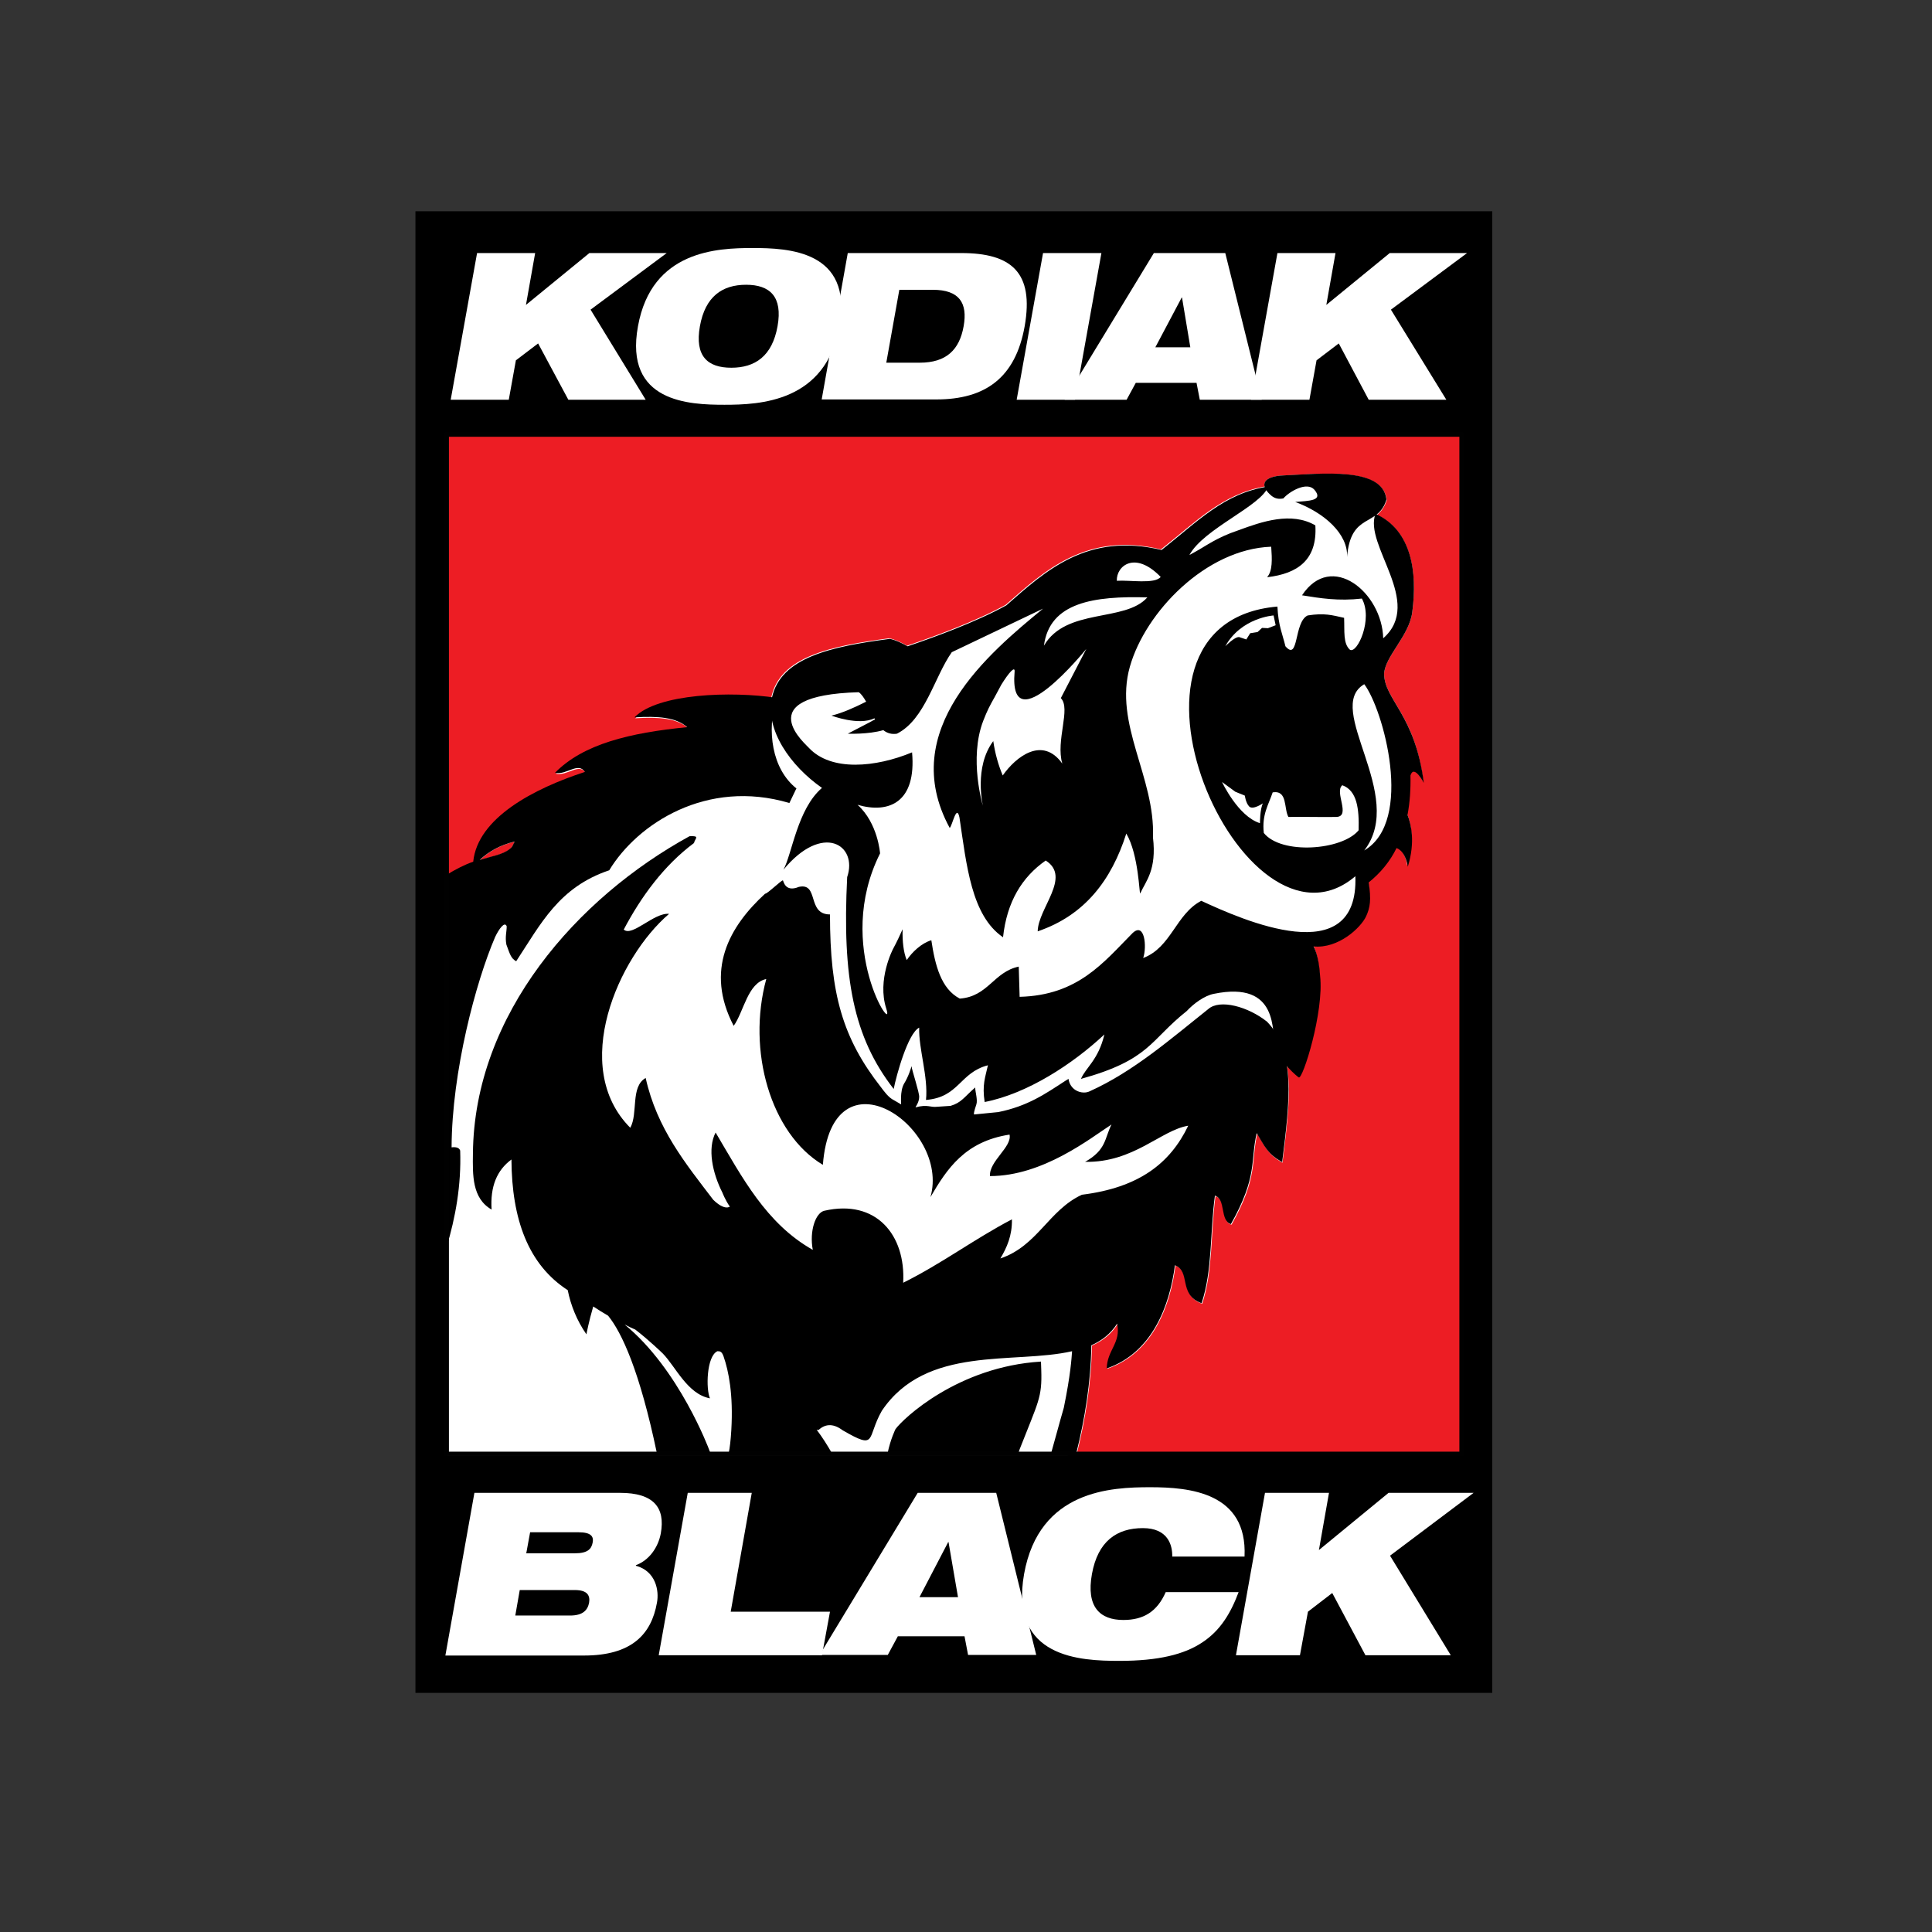
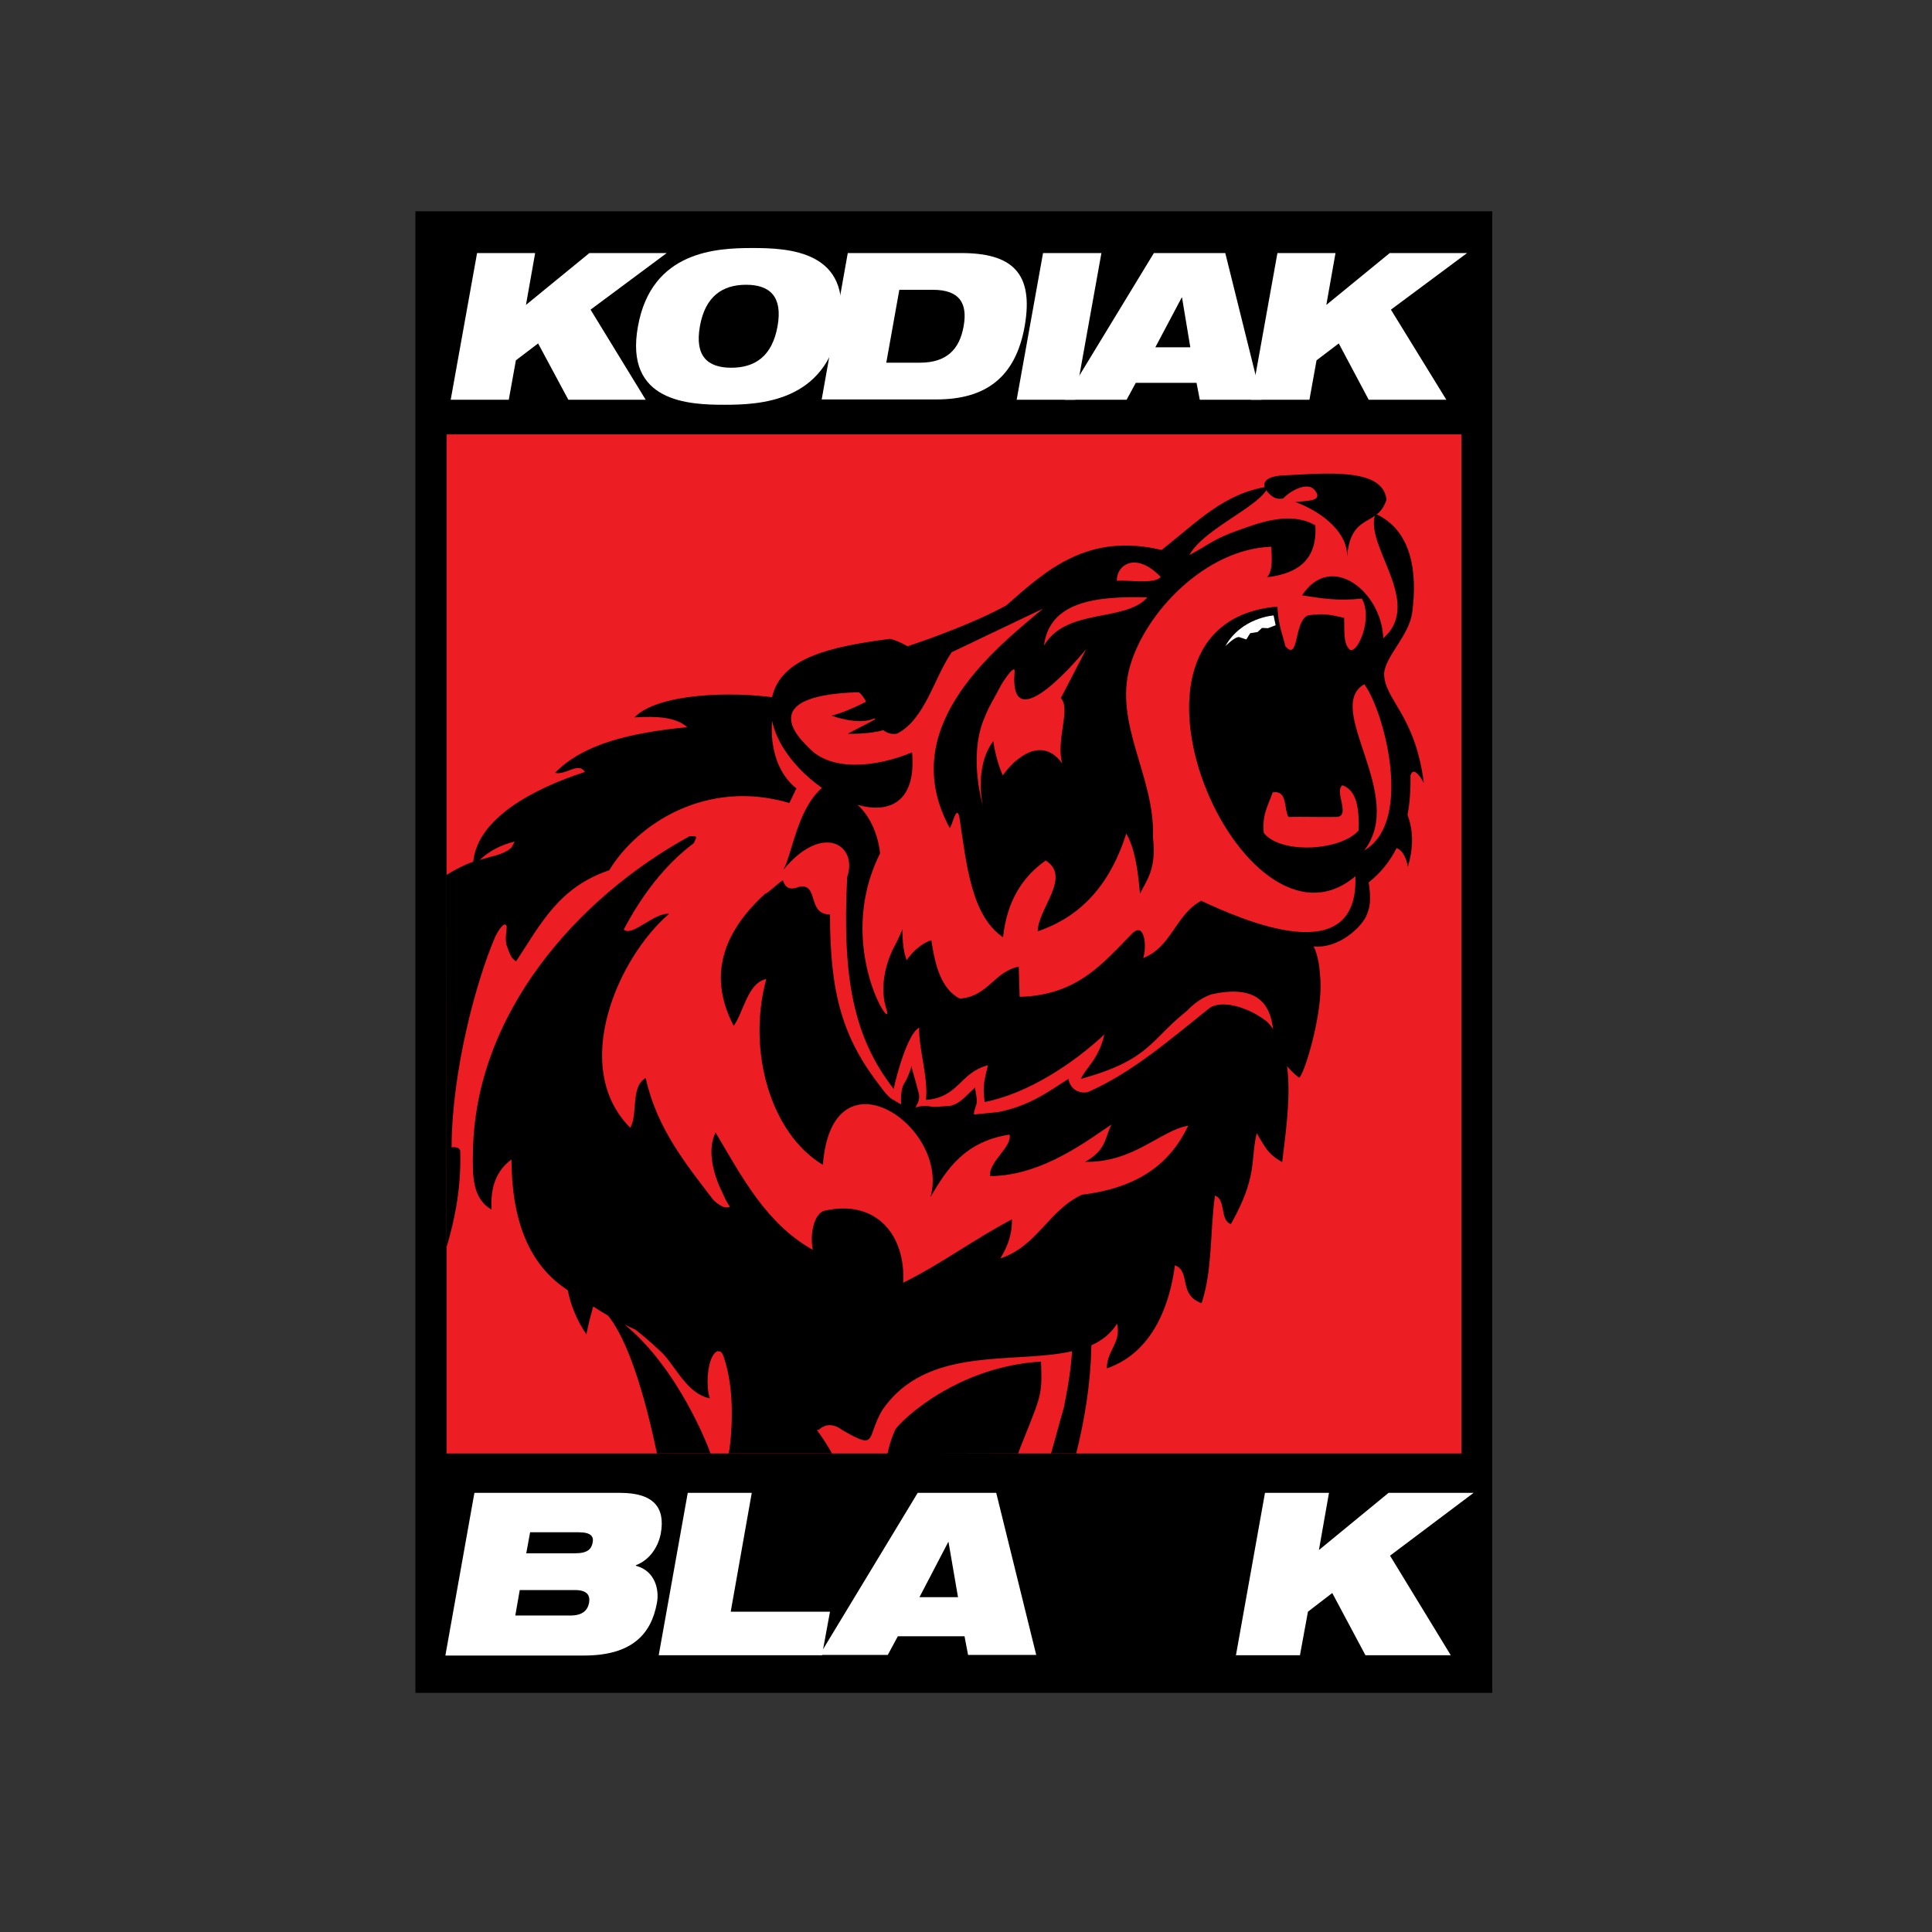
<svg xmlns="http://www.w3.org/2000/svg" version="1.1" id="layer" x="0px" y="0px" viewBox="-153 -46 652 652" style="enable-background:new -153 -46 652 652;" xml:space="preserve">
  <rect x="-153" y="-46" width="652" height="652" fill="#333333" stroke="none" />
  <style type="text/css">
	.st0{fill-rule:evenodd;clip-rule:evenodd;}
	.st1{fill-rule:evenodd;clip-rule:evenodd;fill:#ED1D24;}
	.st2{fill-rule:evenodd;clip-rule:evenodd;fill:#FFFFFF;}
	.st3{fill:#FFFFFF;}
	.st4{fill:#010101;}
</style>
  <path class="st0" d="M47.2,444.6c-7-10.3-9.4-18.8-6.4-34.2c-0.3-1.3-20.3-36.6-21.6-37.1c-10.8,22.4-7.8-22.7-21.4,28.3v43  L47.2,444.6z" />
  <rect x="-12.8" y="25.3" width="363.4" height="500" />
  <rect x="-2.3" y="100.6" class="st1" width="342.5" height="343.9" />
-   <path class="st2" d="M314.1,181.3c0.4-5.9,8.5-12.8,9.5-20.7c1.7-13.3-0.1-27.1-11.8-32.8l0-0.1c1.3-1.1,2.4-2.5,3.2-4.9  c-1.3-11.3-21.3-8.9-35.9-8.3c-4.1,0.4-5.8,1.8-5.3,3.7c-14.3,2.5-23.2,11.9-35,21.2c-25.1-6-39.2,7.1-52.4,18.7  c-10.3,5.7-25,11-33.3,13.8c-2-1.1-4-2.1-6-2.5c-20,2.6-36.9,6.3-39.8,19.9l0,0.3c-15.2-1.9-38.5-0.9-45.9,6.8  c8-0.5,14.1,0,17.8,3.3c-19.5,1.9-35.2,5.7-44.6,15.4c3.8,0.9,7.8-3.8,10.1-0.3c-17.2,5.6-36.2,15.5-37.7,30.3c-2.9,1-6,2.6-9.1,4.5  v125.5l0.1-0.3v26.9v43v0.4h209.3l0.1-0.5h3c2.9-11.7,4.9-23.8,5.1-36.5c3.6-1.6,6.6-3.9,8.7-7.3c1.4,6.5-3.5,8.9-3.5,15.1  c15.5-5.3,21.3-21.5,23-34.8c5.5,2.1,1,9.9,9,12.9c3.7-11.1,2.8-23.6,4.5-36.3c3.8,1.2,1.7,8.4,5.4,9.6c9.1-16.2,6.5-21.2,8.7-30.7  c2.9,4.8,3.6,6.9,8.5,9.8c1.6-12.8,3-23.9,1.5-32.9c1.9,2.1,3.7,3.5,3.8,3.6c1.3,0.9,8.6-22.2,7.2-34.3c-0.4-7-2.2-9.9-2.2-9.9  c8.4,0.8,15.9-6.3,17.7-10.1c1.4-3,1.8-5.7,0.9-11.5c4-3.2,7.2-7.1,9.4-11.6c3.2,1.2,3.8,6.3,3.8,6.3c2.6-8.4,1.2-14.4-0.1-17.5  c0.8-4.2,1.2-8.6,1-13.3c1.2-3.9,4.5,2.5,4.5,2.5C324.6,195.1,314.1,190.1,314.1,181.3 M20.8,238c-0.6,0.7-0.8,1.9-1.8,2.6  c-2.3,1.9-5.9,2.4-10.1,3.7C11.9,241.4,15.8,239.2,20.8,238" />
  <path class="st0" d="M279.1,114.5c-6.3,0.6-6.9,3.6-2.9,6.9c1.2,0.9,2.4,1.1,3.9,0.8c2.1-2.4,8-5.8,10.5-2.9  c3.2,3.8-2.1,3.7-6.5,4.1c9.8,3.6,17.9,10.8,17.5,18.6c1.2-15.3,10.4-9.9,13.3-19.4C313.7,111.5,293.7,113.8,279.1,114.5" />
  <path class="st0" d="M314.1,181.3c0.4-5.9,8.5-12.8,9.5-20.7c1.8-13.6-0.2-27.7-12.4-33.2c-4.1,10.5,16.4,29.9,2.6,42  c-0.4-15.5-17.5-29.5-27.4-14.5c6.2,1,12.3,2,20.2,1.1c3.8,6.9-1.5,18.6-4,17.3c-2.4-2.1-1.8-6.3-2-10.8c-4.1-0.9-6.6-1.7-12.3-0.8  c-4.7,2.2-2.9,15.7-7.5,10.4c-1-4.2-2.4-6.9-2.7-13.4c-63.5,5.4-11.5,123.2,26.3,91c1.2,32.3-38.2,14.7-52,8.3  c-8.6,4.5-10.1,15.7-19.6,19.3c1.3-3.8,0.5-12.3-3.6-8.4c-9.8,9.9-18.4,21-38.1,21.5c-0.1-3.4-0.2-6.8-0.3-10.2  c-8.5,1.8-10.3,10.1-19.9,10.8c-6.3-3.3-8.3-11.1-9.6-19.7c-3.3,1-6.4,3.9-8.3,6.7c-1.1-2.6-1.5-6.4-1.4-10.4  c-0.9,2-1.9,4.2-3.2,6.6c0,0-5.5,10.4-2.3,20.2c3.2,9.8-17.9-20.9-2.1-52.4c0,0-0.7-10.2-7.6-16.4c10.7,3.1,19.9-0.9,18.4-17.7  c-12.3,5.1-27.3,6.5-34.8-1.5c-0.4-0.7-21.2-17.7,16.8-18.8c0.9,0.6,1.7,1.8,2.5,3.2c-4.2,2.1-8,3.8-11.7,4.7c0,0,9.2,3.5,14.5,0.9  l0.2,0.4c-0.5,0.2-1,0.5-1.7,0.9l-7.5,3.9c0,0,6.9,0.3,12-1.2c1.2,1,2.8,1.5,4.6,1.2c9.5-4.8,12.6-19.1,18.5-27.5l30.8-14.7  c-18.1,14.9-49.5,40.9-31.5,74c0.9-0.7,2.3-8.3,3.3-3.5c2.4,16.1,4,33.1,14.7,40.4c1.3-12,6.4-20.3,14.4-25.9  c8.8,5.6-2.6,16.1-2.7,23.9c15.9-5.4,24.9-17.3,29.9-33c4.2,7.1,4.4,20.9,4.7,20.2c1.9-4.2,5.6-7.9,4.3-18.9  c0.8-20.3-13.3-38.2-7.8-57.6c5.2-18.4,25.6-39.7,47.7-40.5c0.3,4.2,0.5,8.2-1.4,10.3c10.4-1.2,17-5.9,16.3-17.5  c-8.1-4.7-18-1.3-26.1,1.7c-7.2,2.4-10.9,5.3-14.4,7.2l-2,1.1c4.8-8.9,24.2-16.5,26.6-23.1c-14.9,2.2-23.9,11.9-36,21.4  c-25.1-6-39.2,7.1-52.4,18.7c-10.3,5.7-25,11-33.3,13.8c-2-1.1-4-2.1-6-2.5c-19.9,2.6-36.9,6.3-39.8,19.9  c-2.3,10.9,6.3,23,16.9,30.4c-8.3,7.1-10.1,22.3-13,27.6c13.2-16,25.2-8.4,21.5,2.5c-1.7,34,2.1,54,15.7,71.5  c0.9-4.6,4.8-18.8,8.6-20.7c-0.2,7.2,3.1,16.6,2.3,24.4c11.2-0.9,11.3-9.2,20.9-11.7c-0.9,4.1-2,6.6-1.1,12.4  c14.4-2.8,29.7-12.8,40.4-22.8c-2,8.6-6.4,11.3-7.9,15c23.4-6.5,23.2-13,35.7-22.9c2.3-2.5,6-5.2,9.1-5.8  c22.3-4.6,19.5,13.2,20.7,17.7c1.6,5.4,7.6,10.3,8,10.5c1.3,0.9,8.6-22.2,7.2-34.3c-0.4-7-2.2-9.9-2.2-9.9  c8.4,0.8,15.9-6.3,17.7-10.1c1.4-3,1.8-5.7,0.9-11.5c4-3.2,7.2-7.1,9.4-11.6c3.2,1.2,3.8,6.3,3.8,6.3c2.6-8.4,1.1-14.4-0.1-17.5  c0.8-4.2,1.1-8.6,1-13.3c1.2-3.9,4.5,2.5,4.5,2.5C324.6,195.1,314.1,190.1,314.1,181.3 M205,189.6c3.5,3.5-1.8,14.3,0.5,22.1  c-6.7-9.4-15.7-2.3-20.1,4c-1.5-3.5-2.6-7.5-3.2-11.6c-6.6,8.8-3.5,21.8-3.5,21.8s-4.8-15.8,0.1-28.6c1.4-3.6,2.2-5.1,3.9-8.1  l2.2-4.1c2.6-4.2,4.7-6.5,4.5-4.4c-2.1,24.8,24.2-7.7,24.2-7.7L205,189.6z M238.7,148.7c-2,2.5-10.5,1-14.8,1.3  C223.7,144.9,230.1,139.8,238.7,148.7 M234.2,155.6c-7.5,8.5-27.4,3.4-34.9,16.3C201.2,157.2,216.3,155.1,234.2,155.6 M305.5,234.2  c-5.6,6.8-26.1,8.3-32,0.9c-0.7-6.2,1.6-9.5,3-13.7c5.1-0.8,3.7,5.4,5.3,8.3c4.5-0.1,11.7,0.1,16.2,0c5-0.2-0.8-8.5,2-10.7  C305,220.8,305.7,227,305.5,234.2 M307.4,241c14.4-18.6-13.8-48,0-56.1C313.8,193.3,324.3,231.1,307.4,241" />
  <path d="M175.8,330.1c-0.3,0-0.1-1,0.7-3.4c0.5-1.5-0.4-4.3-0.4-5.7c-3.7,3.2-4.6,5.1-8.3,6.2l-4.5,0.3c-2.4,0.3-3.2-0.9-7.3,0.2  c-0.2,0,1.2-1.6,1.2-3.5c0.1-1.4-2.4-8.9-2.6-10.4c-0.1,0.6-1.1,3.7-2.5,5.9c-1.5,2.6-0.9,7.2-1,7l-2.4-1.4  c-1.9-0.9-3.4-3.1-4.4-4.4c-12.9-16.5-17.2-31.4-17.2-58.3c-7.9,0-3.6-10.8-10.5-9.3c-4.8,2-5.2-2.2-5.4-2.2c-0.6,0-5.4,4.7-6,4.5  c-12.1,11.1-20.4,25.8-10.6,44.6c3.4-4.7,4.7-14.5,11-15.8c-6.6,24.2,1.5,52.2,19.1,62.7c3.1-40.2,43.1-12.8,36.3,10.9  c5.6-9.6,11.7-18.8,26.7-21.1c0.9,4.2-7,9-6.6,14c17.9,0,33.9-12.8,41-17.4c-2.4,4.8-1.7,8.5-8.9,12.6c16.4,0.3,25.6-10.7,34.8-12.2  c-6.1,12.7-16.6,20.9-35.9,23.3c-11.2,5.2-15,17.3-27.5,21.5c2.2-3.7,4-7.7,3.9-13.2c-12.8,6.7-23.6,14.9-36.7,21.4  c0.9-16.1-9.1-28.3-26.6-24.3c-3,0.7-5.1,6.9-3.9,13.2c-15.8-8.9-23.9-24.6-32.8-39.6c-2.8,5.4-1.1,13.6,2.3,20.3c0,0,1,2.6,2.5,4.7  c0,0-1.7,1.5-5.6-2.3c-9.3-12.2-19-24-22.8-41.1c-5.2,2.9-2.5,12-5.2,16.8C39.2,314,55.7,277,72.8,262.4c-5.1-0.5-12.5,7.9-15.3,5.3  c5.8-11,13.5-21.6,23.7-29.2c0.3-1.5,2.2-2.5-1.5-2.3C41.9,256.9,7,296.2,6.6,343.3c-0.1,7.3-0.3,15.1,6.3,18.9  c-0.5-7.8,1.8-13.3,6.7-16.9c0.1,20.2,5.7,35.5,19,44.1c1,5.1,3.1,10.3,6.3,14.9c0,0,0.8-4.3,2.3-9.4c1.7,1.1,3.4,2.2,5,3.1  c4.6,5.6,10.7,18.7,16.5,46.5l18.1,0c-0.3-0.7-0.5-1.3-0.5-1.3S76.2,416,57.8,401c1.3,0.7,2.5,1.2,3.6,1.7c4.8,3.7,9.3,8.1,9.3,8.1  c4.3,4.4,8.3,13.7,15.9,15.1c-1.4-3-1.2-14.2,2.5-15.9c0.8,0,1.5,0,2.1,1.8c1.7,4.9,3.3,12.8,2.6,24.8c-0.2,3.4-0.5,6-0.9,7.9  l34.9,0c-1.6-2.8-3.3-5.5-5.2-8l0.6,0.1c2-1.8,4.6-2.6,8.2,0.1c11.8,6.8,7.9,2.7,13.2-6.6c15-22.3,44.6-15.6,64.2-20.1  c-0.2,2.6-0.5,7.9-2.8,19.1c-1.6,5.5-3,10.9-4.3,15.4h8.5c2.9-11.7,4.9-23.8,5.1-36.5c3.6-1.6,6.5-3.9,8.7-7.3  c1.4,6.5-3.4,8.9-3.5,15.1c15.5-5.3,21.3-21.5,23-34.8c5.5,2.1,1,9.9,9,12.8c3.7-11.1,2.8-23.6,4.5-36.3c3.8,1.2,1.6,8.4,5.4,9.6  c9.1-16.2,6.5-21.2,8.7-30.7c2.9,4.8,3.6,6.9,8.6,9.8c2.6-20.8,4.6-37.3-5.1-47.4c-6.4-5.1-15.9-7.7-19.8-4.3  c-12.6,10-25.2,21.1-40.1,27.8c-0.6,0.3-1.3,0.4-1.9,0.4c-1,0-2-0.3-2.8-0.8c-1.3-0.8-2.2-2.2-2.4-3.8l-1,0.6  c-6.9,4.5-12.8,8.6-22.7,10.6 M190.6,444.5c0.2-0.6,0.4-1,0.5-1.4c6.3-16.1,7.6-17.4,7.3-26.7l-0.1-2.9c-28,1.7-46.5,19.2-49.1,22.8  c0,0-1.7,3.4-2.7,8.3L190.6,444.5z" />
  <path class="st0" d="M-2.3,374.9c3-10,5-20.8,4.6-32.6c-0.3-0.9-1.2-1.3-2.9-1.1c0.1-25.6,8.2-55.9,14.7-71c1.3-2.7,3.2-5.4,3.9-3.6  c0,1.9-0.6,3.6-0.1,6.2c1.2,3.2,1.5,4.6,3.3,5.6c8.3-12.6,14.4-25,31.4-30.7c9.5-15.7,32.9-31,60.8-22.7l2.3-4.8l0.1-0.1  c-8.3-6.6-10.1-19.4-6.8-30.6c-15.1-2.3-40.1-1.5-47.9,6.6c8-0.5,14.1,0,17.8,3.3c-19.4,1.9-35.1,5.7-44.6,15.4  c3.8,0.9,7.8-3.8,10.1-0.3c-17.2,5.6-36.2,15.5-37.7,30.3c-2.9,1-6,2.6-9.1,4.5L-2.3,374.9z M19,240.5c-2.3,1.9-5.9,2.4-10.1,3.7  c3-2.8,6.8-5,11.8-6.2C20.2,238.7,20,239.9,19,240.5" />
  <path class="st2" d="M276.8,161.7c0,0-10.9,0.7-16.3,10.4c0,0,3.2-3.3,4.7-3.1l2.4,0.8l1.3-2.1l2.5-0.4l1.5-1.4l2,0.1l2.6-1  L276.8,161.7z" />
-   <path class="st2" d="M272.2,231.8c0,0,0-4.8,1-6.7c0,0-3.3,2.3-4.6,1.1c-1.2-1.2-1.5-3.7-1.5-3.7l-3.2-1.3l-4.5-3.3  C259.4,217.9,264.8,229.5,272.2,231.8" />
  <polygon class="st3" points="28.6,69.9 21.1,75.6 18.7,88.9 -0.9,88.9 8,39.4 27.6,39.4 24.5,56.9 45.9,39.4 72,39.4 46.3,58.5   64.9,88.9 38.8,88.9 " />
  <path class="st3" d="M101,37.7c11.9,0,33.9,0.8,29.3,26.4c-4.6,25.6-26.9,26.5-38.8,26.5c-11.9,0-33.9-0.8-29.2-26.5  C66.9,38.5,89.1,37.7,101,37.7 M93.8,78.1c8,0,13.8-3.9,15.6-14c1.8-10-2.6-14-10.6-14c-8,0-13.8,3.9-15.6,14  C81.4,74.2,85.8,78.1,93.8,78.1" />
  <path class="st3" d="M133.1,39.4h38.3c16.9,0,24.6,6.5,21.4,24.7c-3.1,17.4-13.3,24.7-29.8,24.7h-38.7L133.1,39.4z M146.1,76.4h11.3  c9,0,13.4-4.4,14.8-12.3c1.4-7.8-1.4-12.3-10.4-12.3h-11.3L146.1,76.4z" />
  <polygon class="st3" points="199,39.4 218.7,39.4 209.8,88.9 190.1,88.9 " />
  <path class="st3" d="M236.4,39.4h24.1l12.3,49.5h-20.9l-1.1-5.7h-20.5l-3.1,5.7h-20.9L236.4,39.4z M245.9,54.4h-0.1l-8.9,16.8h11.8  L245.9,54.4z" />
  <polygon class="st3" points="298.8,69.9 291.3,75.6 288.9,88.9 269.2,88.9 278.1,39.4 297.7,39.4 294.6,56.9 316,39.4 342.1,39.4   316.4,58.5 335.1,88.9 308.9,88.9 " />
  <path class="st3" d="M7.1,457.8h49.2c11.2,0,15.3,4.9,13.7,13.7c-0.9,4.8-4,9.1-8.4,10.7l0,0.2c6.7,1.8,7.9,8.4,7.1,12.5  c-1.9,10.7-8.6,17.8-24.6,17.8H-2.7L7.1,457.8z M20.9,499.2h18.5c4.3,0,5.9-1.8,6.4-4.3c0.4-2.4-0.5-4.3-4.8-4.3H22.4L20.9,499.2z   M24.6,478.2H41c4.4,0,5.6-1.5,6-3.6c0.4-2-0.4-3.5-4.8-3.5H25.9L24.6,478.2z" />
  <polygon class="st3" points="79.1,457.8 100.7,457.8 93.6,497.9 127.1,497.9 124.4,512.6 69.3,512.6 " />
  <path class="st3" d="M156.7,457.8h26.5l13.5,54.7h-23l-1.2-6.3h-22.5l-3.4,6.3h-23L156.7,457.8z M167.1,474.4H167l-9.7,18.6h13  L167.1,474.4z" />
-   <path class="st3" d="M265,491.3c-2.7,7.2-6.2,13-12.3,17c-6,4-14.7,6.2-27.9,6.2c-13.1,0-37.2-0.9-32.2-29.3  c5.1-28.4,29.5-29.3,42.6-29.3c13.1,0,32.8,1.7,31.8,23.4h-24.4c0.1-3.9-1.5-9.6-9.9-9.6c-8.8,0-15.2,4.4-17.2,15.5  c-2,11.1,2.7,15.5,10.6,15.5c6.8,0,11.4-2.8,14.3-9.4H265z" />
  <polygon class="st3" points="296.6,491.6 288.4,497.9 285.7,512.6 264.1,512.6 273.9,457.8 295.5,457.8 292.1,477.1 315.6,457.8   344.3,457.8 316.1,479 336.6,512.6 307.8,512.6 " />
-   <path class="st4" d="M340.9,445.3H-3V99.9h343.9V445.3z M-1.5,443.9h341V101.4h-341V443.9z" />
</svg>